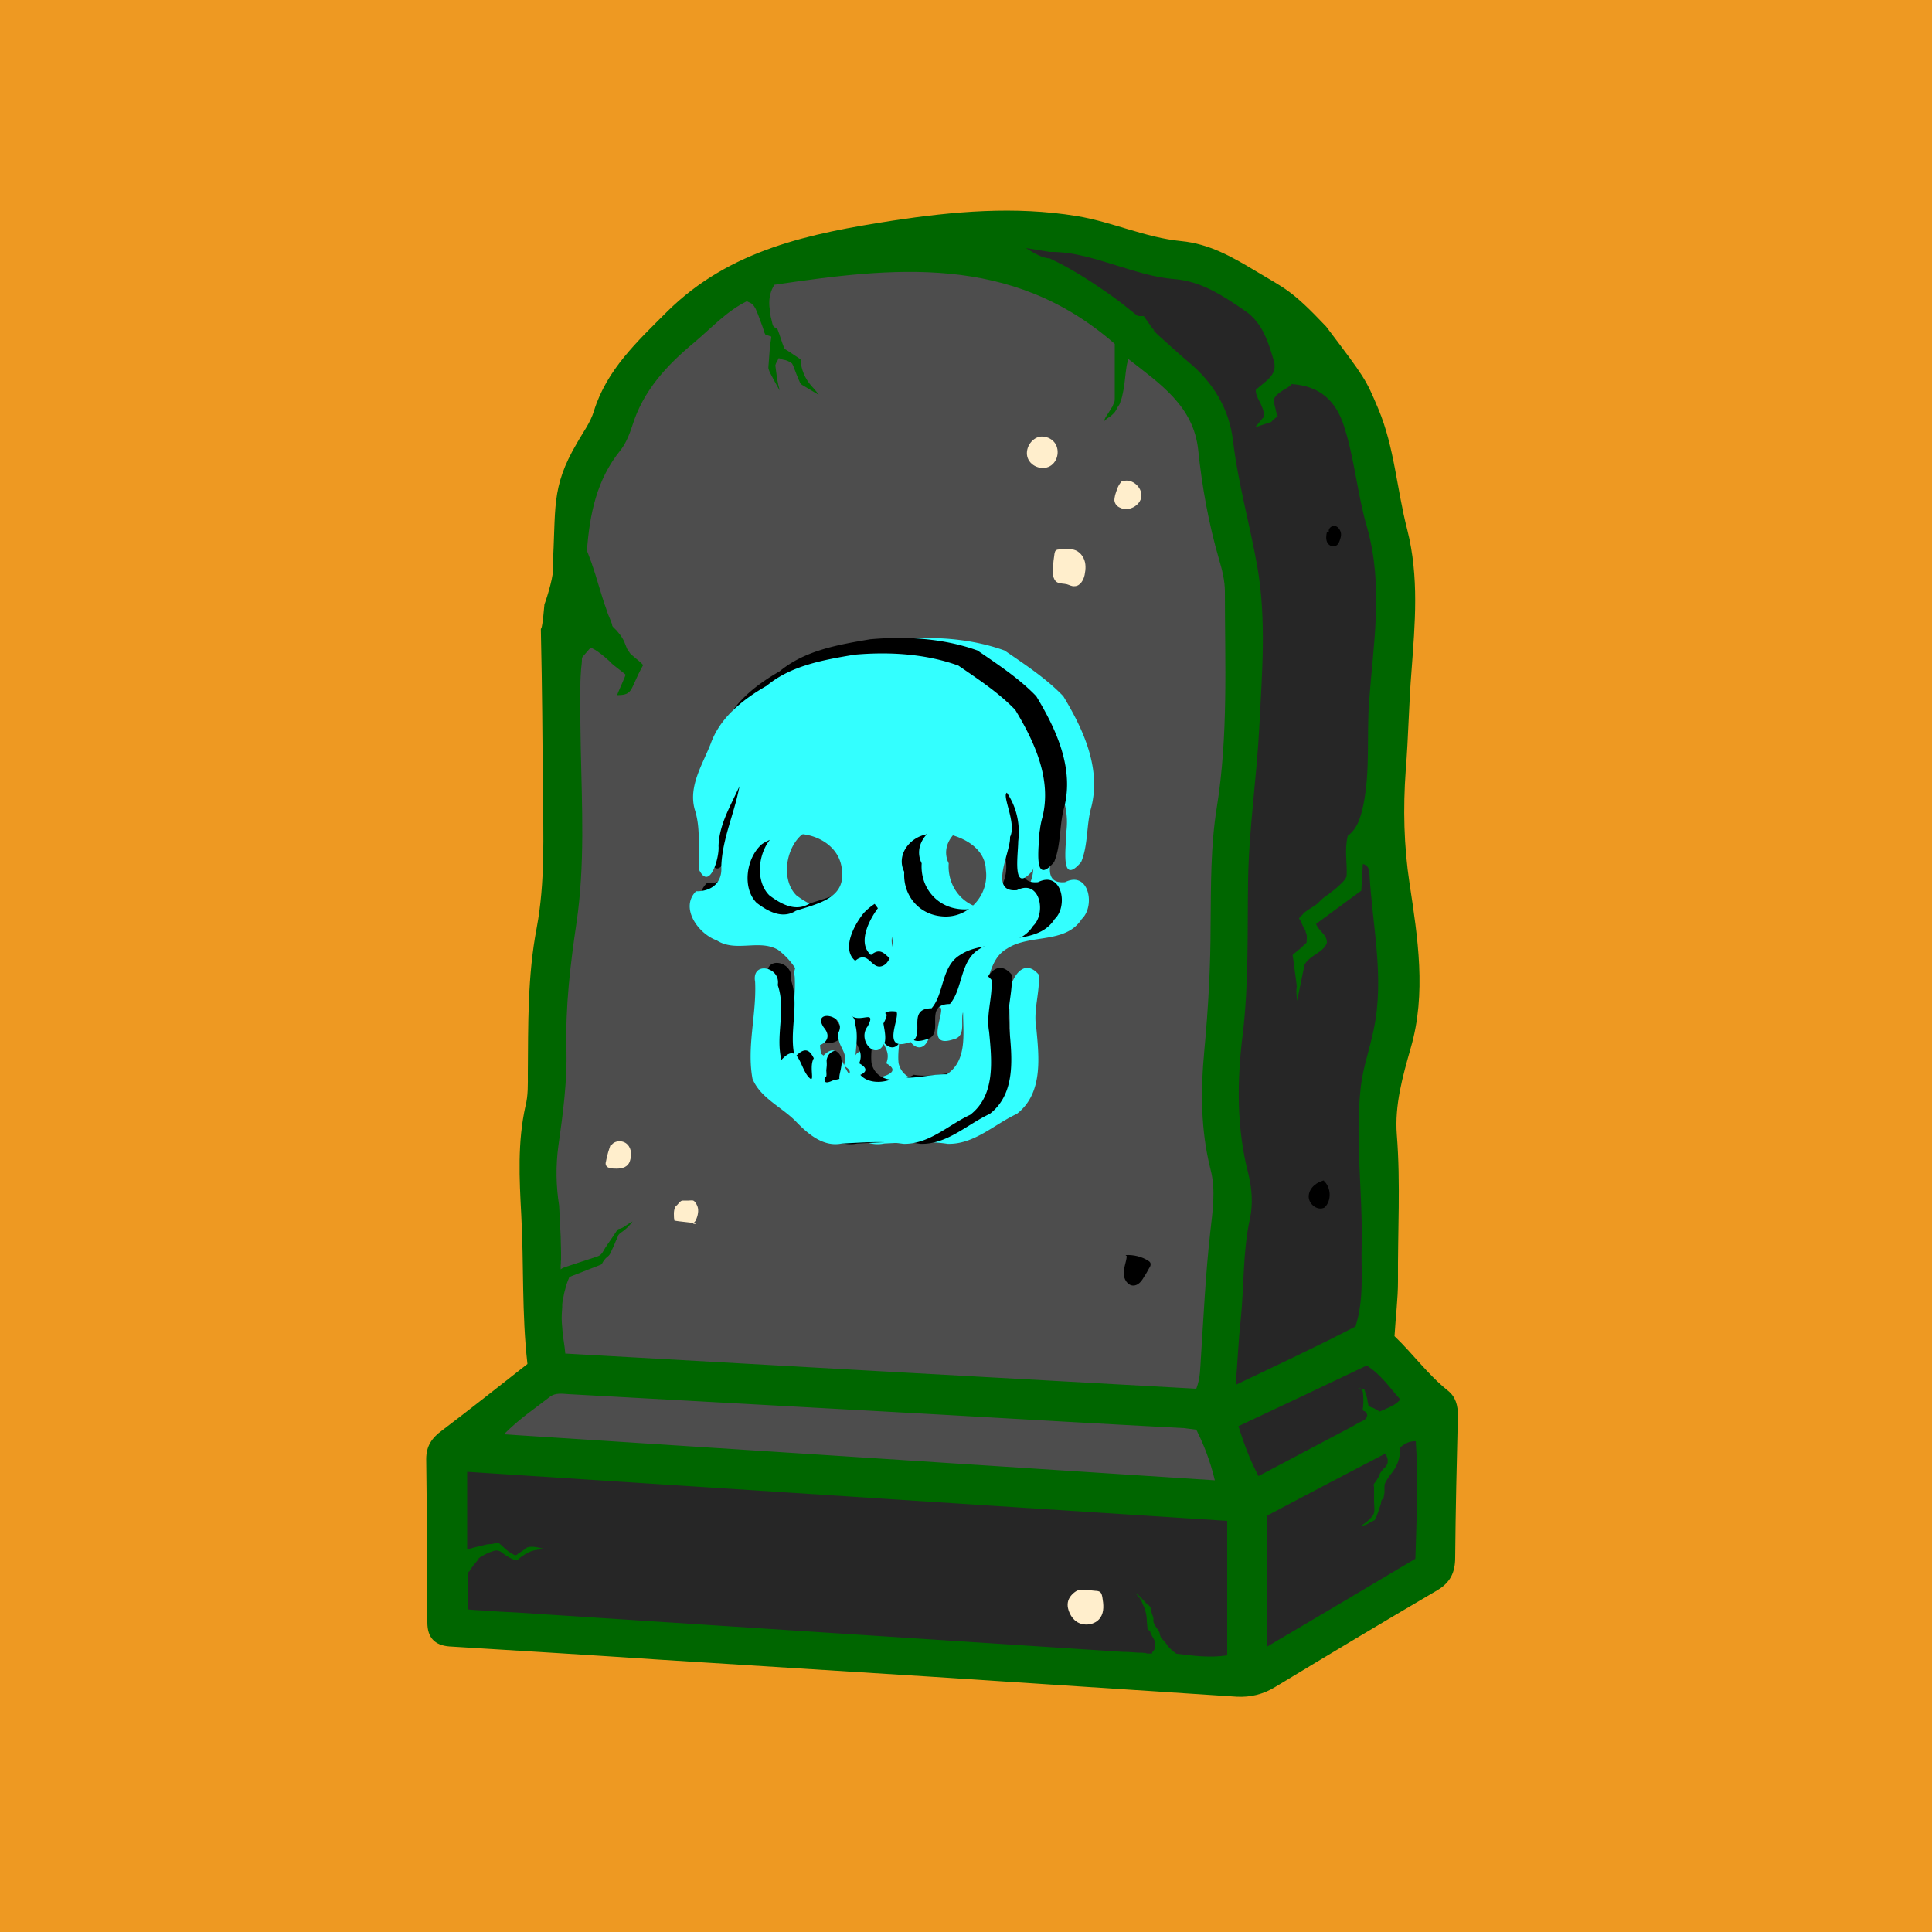
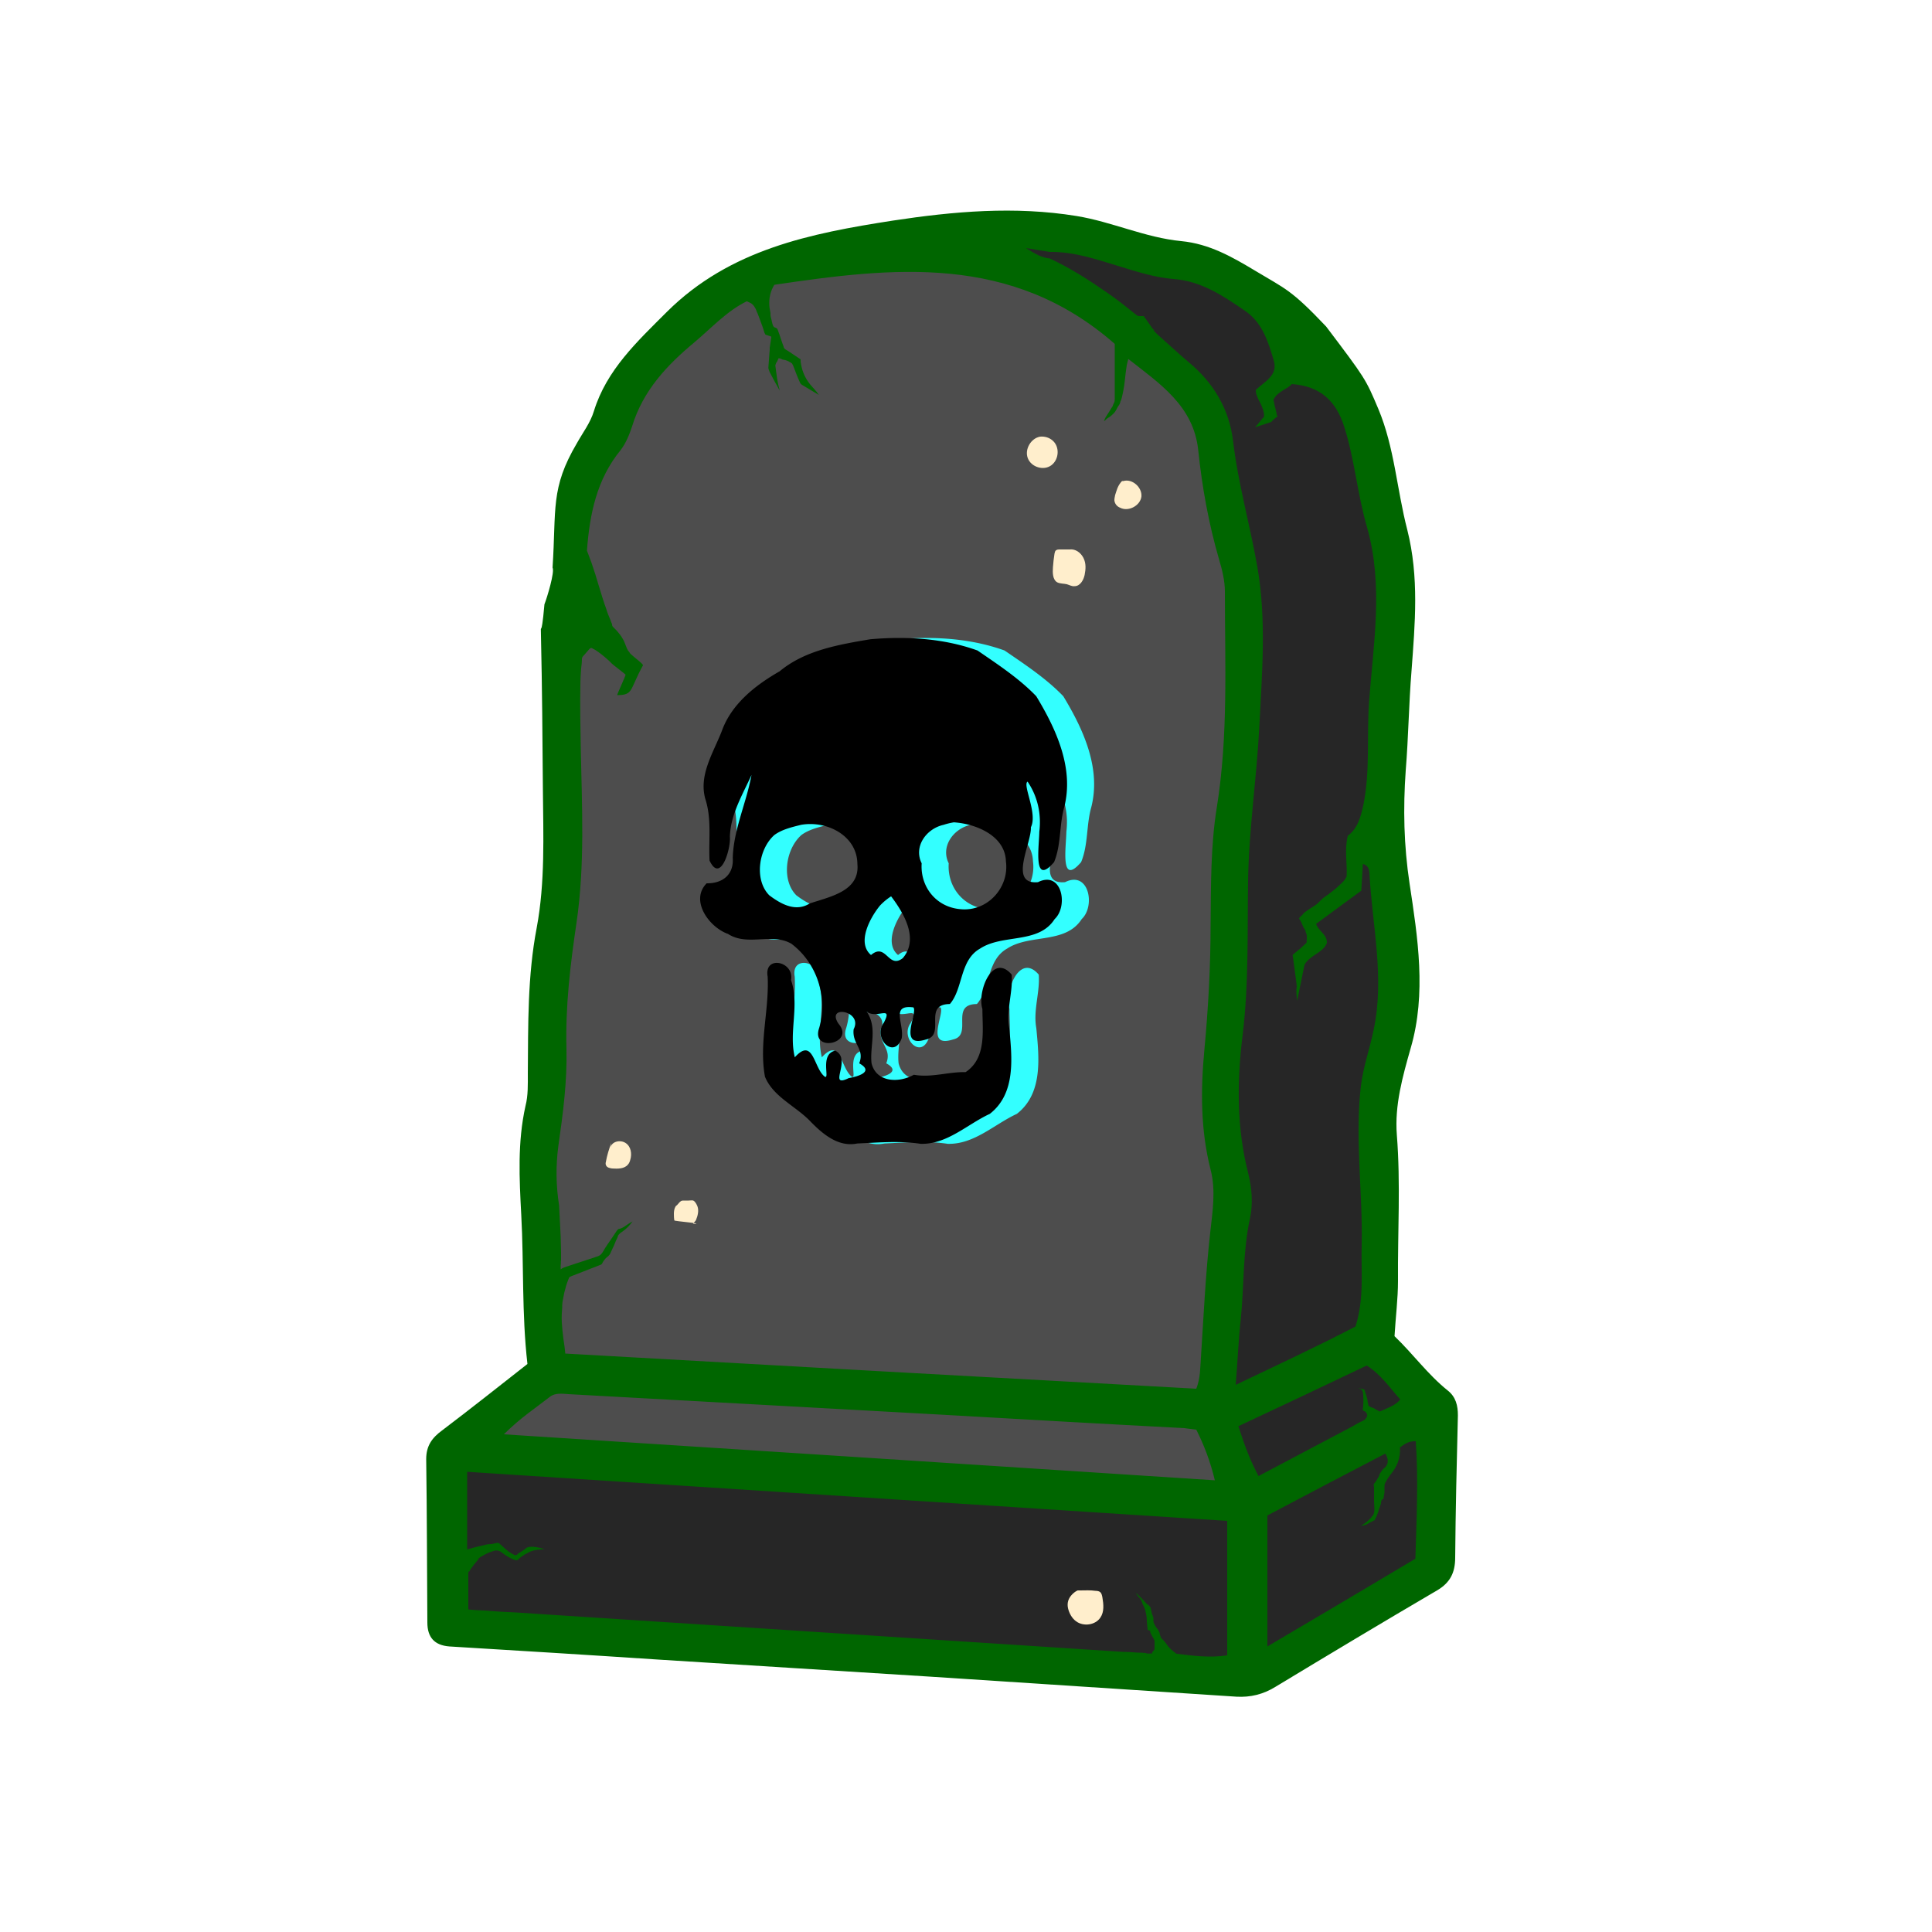
<svg xmlns="http://www.w3.org/2000/svg" preserveAspectRatio="xMinYMin meet" viewBox="0 0 500 500">
-   <path d="M0 0h500v500H0z" style="fill:#e92" />
  <path d="M141 329.6c1.4-21 1-42.6 3.5-64.1 1.4-11.7 3.9-23.3 4.9-35 1.3-16-.3-32-.7-48.1-.1-4.7-.6-9.4.6-14.1.6-2.4 1.5-4.9 4-5.4 4.3-1 3.1-3.4 2.2-6-1-2.9-1.9-5.8-3-8.6-6-14.7-.9-27.9 6.4-40.3 6.2-10.6 14.3-20.1 22.8-29 9.5-10 21.3-15 35.2-15.2 2.6 0 5.2-.1 7.9-.3 1.3-.1 2.6-.1 4-.2 1.2-.1 2.5 0 3.7-.2l1.2-.3c.7 0 1.4.2 2 .2 1.5.2 2.9.4 4.4.7 2.9.5 5.8 1 8.7 1.6 5.8 1.1 11.5 2.5 17.2 4 3.1.8 6.2 1.7 9.1 3.2 5.3 2.9 9.1 7.8 14.2 11 3.5 2.2 7.4 3.5 10.6 6.1 3.6 2.9 5.9 7 8.1 11.1 2.4 4.4 4.8 8.8 6.4 13.6.4 1.2.8 2.5 1.1 3.7 1.2 5.1 1.8 10.3 2.4 15.5.6 5.1 1.3 10.3 3 15.2.4 1.2.9 2.4 1.4 3.6.2.5.5 1 .6 1.5 0 .7-.1 1.4-.1 2.1-.1 15.1-1.4 30.1-1.7 45.2-.5 24.4-2.2 48.8-4.9 73.1-.5 4.3.1 8.5 1.1 12.6 2.9 12.2 3.8 24.4 2 37-1.5 10.6-1.5 21.5-2.2 32.3-.3 4.8-2.9 6.8-7.6 6.9-5.5.1-10.5-2.2-16-2.3-7.7-.2-15.1 1.6-22.6 2.4-12.6 1.2-24.8-1.1-37.2-2.6-2.2-.2-4.3-1.2-6.5-1.1-2.3 0-4.5.1-6.8 0-1.1-.1-2.2-.1-3.3-.4-.7-.2-1.2-.5-1.9-.6-3-.3-6-.3-9-.5-3-.1-6-.3-9-.4-6-.3-12.1-.5-18.1-.7s-12.1-.4-18.1-.6c-1.5 0-3-.1-4.5-.1-1.4 0-3-.3-4.4-.1-.4.1-.8.3-1.1.4-1.4.4-3.1.2-4.5-.1-4.4-1.2-5.5-5.9-5.6-9.9-.1-2.7.2-5.4.3-8.1-.2-2.7-.2-5.4-.2-8.7z" style="fill:#4d4d4d" />
  <path d="M325.5 413.5c-.8 5.2-.1 11.1-1.6 16.7-.6 2.2-1.1 4.3-3.5 5.2-2.3.8-3.9-.2-5-2.2-.8-1.4-2.2-1.3-3.6-1.4-11.3-.7-22.6-1.4-33.8-2-38.6-2-77.1-4-115.7-6-10.8-.5-21.6-.8-32.4-1.4-2.9-.2-8.7 0-9.4-3.9-.2-1.2-.9-2.2-1.2-3.4-.7-2.5-.8-5.2-.8-7.8-.2-6-.3-12.1-.5-18.1 0-1 0-2-.1-3 0-.7-.2-1.1-.5-1.6-.7-1.5-.1-3.2.9-4.4 1.3-1.6 3.1-2.3 5-1.5 6.2 2.3 12.7 1.8 19 2.2 29.6 1.7 59.3 3 89 4.4 27 1.3 53.9 2.7 80.9 4.1 9.3.5 12.9 4.3 12.9 13.7 0 3.3.2 6.6.4 10.4z" style="fill:#262626" />
  <path d="M239.4 360c-9.1-.3-18.3-.7-27.3-2-5.8-.9-11.4-2.2-17.2-3-6.2-.8-12.6-.9-18.8-1-9.5-.2-19.2-.3-28.4 2s-18.2 7.4-23.1 15.6c8.7 6.4 20.1 7.2 30.9 7.8 6.6.4 13.2.7 19.8 1.1 48.7 2.7 97.4 5.4 146.1 5.5-1.5-4.6-3-9.3-4.6-13.9-1.4-4.1-3.4-8.9-8.2-9.9-1.6-.3-3.2 0-4.8.1-2.8 0-5.7-.2-8.5-.3-11.9-.4-23.9-.9-35.8-1.3-6.7-.2-13.4-.5-20.1-.7z" style="fill:#4d4d4d" />
  <path d="M350.1 351.6c1.5-.8 3.2-1.6 4.1-3s1-3.1 1.1-4.7c.4-6.6.8-13.1 1.2-19.7.5-7.4.9-14.8.8-22.2-.1-7-.8-14-.4-20.9.4-6.4 1.7-12.7 2.4-19.1 2.5-22.6-2.8-45.4-1.8-68.1.4-8.4 1.7-16.8 2.2-25.3 1.5-22.9-2.5-46.2-11.5-67.3-.8-1.8-1.6-3.6-3.1-4.8-2-1.6-4.7-1.8-6.9-3.1-3.1-1.9-4.3-5.7-6-9-4.2-8.2-12.2-13.8-20.9-16.9s-17.9-4-27-4.9c-6.4-.6-12.8-1.2-19.2-1.9-3.1-.3-7.6.7-7.1 3.8 9.2 6.9 19.8 11.9 29.5 18.1s18.9 14.1 23.5 24.7c2 4.5 3 9.4 4 14.3 3 14 5.9 28 6.6 42.3.5 10.4-.2 20.9-.9 31.4-.9 13.7-1.5 27.5-2.1 41.2s-1 27.5-1.2 41.2c-.3 13.8-.4 27.5-.3 41.2 0 6.9.1 13.8.2 20.6 0 3.4.1 6.9.2 10.3.1 3.2-.2 6.7.2 10 .7 4.9 6.2 4.2 9.6 2.7 6.2-2.7 12.2-5.9 18.4-8.9 1.1-.4 3.3-2 4.4-2zM324 384.8c.4.7.9 1.5 1.7 1.5.5 0 1-.3 1.4-.5 4.6-3.1 8.4-7.3 13.4-9.6 3.4-1.6 7.1-2.2 10.6-3.4 5-1.7 9.5-4.6 14-7.4 1.6-1 3.4-2.5 3.1-4.4-.1-.7-.5-1.3-.9-1.8-2.5-3.4-5.5-6.3-8.9-8.7-.7-.5-1.4-.9-2.2-1-1-.1-2 .4-2.9.8-7.3 3.6-14.5 7.2-21.7 10.9-3.6 1.8-7.2 3.7-10.8 5.5-3 1.5-5.5 2.6-3.5 6.2 2.3 4 4.7 7.9 6.7 11.9zM327.2 427.8c.1.7.2 1.5.6 2 1.1 1.2 3 .5 4.4-.3l36.3-20.4c1.2-.7 2.5-1.4 3.3-2.6.8-1.3.9-2.9 1-4.4.4-8.1.7-16.2 1.1-24.4.1-2.3.1-4.8-1.2-6.6-1.4-2-4.1-2.6-6.5-2.3s-4.6 1.5-6.7 2.7c-9.7 5.4-19.4 10.7-29.1 16-3.2 1.8-7.1 3-6.8 7.2.3 4.9 1.1 9.8 1.6 14.6.3 3.1.7 6.1 1 9.2.3 3.1 1 6.3 1 9.3z" style="fill:#262626" />
  <path d="M272.4 114c1.9 1.6 1.7 4.9-.3 6.4s-5.2.5-6.1-1.8.8-5.2 3.2-5.6c1.1-.1 2.3.2 3.2 1zM288.6 128.1c-.1.5-.2.9-.2 1.4.1.9.7 1.6 1.5 1.9 2.1 1.1 5.2-.5 5.5-2.9.2-2.4-2.4-4.7-4.7-4-.2-.1-.5.1-.6.3-.9 1.1-1.1 2.1-1.5 3.3zM278.7 142.2h-4.4c-.4 0-.8 0-1.1.3-.2.2-.2.5-.3.8-.2 1.2-.3 2.3-.4 3.5-.1 1.4-.1 3.2 1.1 3.9.8.4 1.7.3 2.5.5.7.2 1.3.6 2 .5 1.4 0 2.3-1.5 2.6-2.9.3-1.5.4-3-.3-4.4s-2.1-2.4-3.6-2.2M158.2 295.8c-.6 1.6-1.1 3.2-1.4 4.9-.1.3-.1.7.1 1 .3.5.9.6 1.5.7 1.5.1 3.2.1 4.1-1 .3-.3.5-.8.6-1.2.5-1.6.2-3.5-1.2-4.4s-3.6-.4-3.9 1.2M180.5 312.2c-.2-.5-.6-1.3-1.1-1.5-.3-.1-.8 0-1.2 0h-1.1c-.3 0-.6 0-.8.1-.4.2-.8.8-1.1 1.1-.2.1-.3.2-.4.4-.3.5-.4 1.2-.4 1.8 0 .2 0 1.8.2 1.8 1 .2 4.5.5 5.5.7.6.1-1.1.3-.6-.1.2-.2.4-.4.6-.7.5-1.2.8-2.5.4-3.6zM278.5 419.6c1.9 1.4 5 1 6.3-1 1-1.5.8-3.4.5-5.2-.1-.5-.2-1-.5-1.3s-.8-.4-1.3-.4c-1.4-.2-2.6-.1-4-.1h-.6c-.5.2-1 .6-1.4 1-1 1-1.4 2.2-1.1 3.6.3 1.3 1 2.6 2.1 3.4z" style="fill:#fec" />
-   <path d="M343 305.4c-2.1.4-4.1 1.9-4.3 4s2.2 4.1 4.1 3.1c1.9-1.8 1.7-5.3-.3-7M291.6 325.1c-.1 1.5-.8 2.9-.8 4.4s1 3.2 2.5 3.2c1.3 0 2.2-1.2 2.8-2.3.5-.7.9-1.5 1.3-2.2.3-.4.5-.9.3-1.4-.1-.2-.3-.4-.5-.5-1.7-1.1-3.8-1.6-5.9-1.5M343.4 137.7c-.2.9-.3 1.9.1 2.7s1.5 1.3 2.3.8c.4-.2.6-.6.8-1 .3-.8.6-1.6.4-2.4-.2-.8-.8-1.6-1.6-1.7s-1.7.7-1.5 1.5M162.9 168.8c0 .5.1.9.1 1.3m-.1-1.3c0 .5.1.9.1 1.3" style="fill:#000" />
  <path d="M374.6 359.8c-5.1-4.1-8.9-9.4-13.7-14 .3-5.1.9-9.7.9-14.3-.1-12.6.7-25.2-.3-37.8-.6-7.7 1.5-15.1 3.6-22.5 4.1-14.1 1.8-28.6-.3-42.5-1.5-9.9-1.7-19.5-1-29.3.7-8.6.8-17.2 1.5-25.8.9-12.2 2-24.2-1.1-36.5-2.7-10.4-3.3-21.3-7.5-31.3-3.3-7.8-3.3-7.8-13.5-21.3-9.1-9.6-10.5-9.7-18.3-14.4-6-3.6-11.9-7-19.2-7.7-9.3-.9-17.9-5-27.1-6.5-16-2.6-31.8-1.2-47.6 1.2-21.2 3.3-42.1 7.4-58.4 23.6-7.7 7.7-15.6 15-18.9 25.7-.9 3-2.9 5.6-4.4 8.3-6.9 11.7-5.3 17-6.3 32.2.6 1.1-1.4 7.7-2.1 9.5-.9 10.2-1 3.7-.9 8.1.3 13.3.4 26.6.5 39.8.1 12 .6 24-1.6 35.8-2.4 12.5-2.2 25.1-2.3 37.7 0 2.8.1 5.7-.6 8.4-2.1 9.4-1.6 18.8-1.1 28.2.7 12.8.1 25.5 1.6 38.6-7.4 5.8-14.7 11.6-22.1 17.2-2.6 1.9-4.1 4-4.1 7.4.2 14.1.2 28.2.3 42.3 0 3.8 1.8 5.9 5.7 6.2 18.1 1.1 36.1 2.2 54.1 3.4 23.4 1.5 46.7 2.9 70.1 4.4 26.5 1.7 53 3.5 79.5 5.2 3.6.2 6.9-.6 10-2.5 13.9-8.4 27.9-16.8 41.9-25 3.4-2 4.7-4.6 4.7-8.5.1-12.3.4-24.6.7-36.8 0-2.5-.5-4.8-2.7-6.5zm-230.1-63.2c1.2-8.4 2.3-16.7 2.1-25.2-.3-11 1-21.8 2.6-32.6 2.2-15 1.4-30.1 1.1-45.2-.1-5.5-.2-11-.1-16.4 0-1.4.1-2.8.2-4.2.1-.8.2-1.6.2-2.5 0-.4.3-.7.6-1 .4-.5.9-1 1.3-1.5.1-.1.2-.2.4-.3.1 0 .3 0 .4.1 1.8.8 4.9 3.7 5 3.9 0 .1 3.6 2.8 3.6 2.9.1.1-2.2 5.1-2.2 5.3 4.3 0 3.2-1.4 6.7-7.7.2-.4-3.5-2.9-3.5-3.4-.6-.6-.8-1.4-1.1-2.1-.3-.9-.8-1.7-1.3-2.4-.3-.4-.6-.7-.9-1.1l-.9-.9c-.2-.2-.3-.4-.3-.7-.1-.4-.3-.7-.4-1.1-.4-.9-.8-1.9-1.1-2.9-.7-1.9-1.3-3.9-1.9-5.9s-1.2-4-1.9-6c-.4-1.1-.8-2.1-1.2-3.2.7-9.4 2.5-18.4 8.7-26 1.4-1.8 2.3-4.1 3-6.2 2.8-9.2 9-15.8 16.1-21.7 4.4-3.7 8.4-8.1 13.5-10.6.1-.1.5.2.6.2l.6.3c.4.3.7.6.9 1 .4.5.5 1.2.8 1.7.2.5.4 1.1.6 1.6.4 1.1.8 2.1 1.1 3.2.1.2.1.3.2.4 0 .1.1.2.1.2s.2.1.3.1c.4.1.8.3 1.2.4.1 0-.4 2.7-.4 2.9v.5c0 .4-.1.9-.1 1.3-.1.9-.1 1.8-.2 2.7 0 .3-.1.7 0 1s.2.5.3.8c.8 1.6 1.7 3.2 2.6 4.8-.1-.2-.1-.6-.2-.8-.1-.3-.1-.5-.2-.8-.1-.5-.2-1.1-.3-1.6-.1-.7-.2-1.4-.3-2.2 0-.3-.1-.5-.1-.8 0-.2-.1-.3 0-.5.1-.3.2-.6.4-.8.1-.3.3-.6.4-.9 0 0 .6.1.7.2.2.1.4.2.6.2.6.1 1.1.3 1.6.6.2.1.4.2.6.4l.3.6c.5 1.3 1 2.7 1.6 4 .1.2.2.5.4.7s.4.3.6.4c1.3.8 2.7 1.6 4 2.4-.6-1-1.5-1.8-2.3-2.8-1.2-1.5-2-3.3-2.3-5.2-.1-.4-.1-.8-.1-1.2-1-.7-2-1.3-3-2-.4-.3-.9-.5-1.2-.8-.1-.1-.2-.3-.2-.5-.1-.3-.2-.5-.3-.8-.4-1.1-.7-2.2-1.1-3.2-.1-.3-.2-.7-.5-.8-.1-.1-.3-.1-.5-.2-.3-.2-.4-.6-.5-.9-.1-.4-.2-.9-.3-1.3-.1-.3-.2-.7-.2-1.1V81c-.1-.7-.3-1.4-.3-2.1-.1-1.8.3-3.6 1.3-5.2 30.5-4.5 61.3-8.2 88.1 15.3v14c0 .4 0 .9-.2 1.3-.1.1-.1.2-.2.4-.1.3-.2.6-.4.8-.3.5-.6 1-1 1.6s-.8 1.2-1 1.9c.1-.1.2-.1.3-.2l.3-.3c.2-.2.5-.4.7-.5.5-.3.9-.7 1.3-1.1.2-.2.3-.4.5-.7s.4-.8.6-1.1c.3-.3.5-.8.6-1.3.1-.2.2-.3.2-.5.1-.2.1-.4.2-.7.1-.5.2-.9.3-1.4.4-2 .5-4 .8-6 .1-.8.3-1.5.5-2.3 8.3 6.5 16.9 12.2 18.1 23.6 1 9.6 2.7 19 5.4 28.3.8 2.7 1.5 5.5 1.5 8.3 0 18.7.9 37.3-2.1 55.9-1.6 9.9-1.5 20.2-1.6 30.3 0 10.8-.6 21.6-1.6 32.3-1 10.5-1 20.9 1.6 31.1 1.4 5.4.5 10.8-.1 16.3-1.2 10.7-1.7 21.5-2.4 32.3-.2 2.6-.1 5.3-1.2 8.1-54.4-3-108.7-6-163.3-9.1 0 0-.2-1.7-.2-1.8l-.3-2.1c-.2-1.4-.3-2.7-.4-4.1-.1-1.4 0-2.7.1-4v-.5c0-.5.1-1.1.2-1.5.1-.5.2-1.1.3-1.6.3-1.2.6-2.4 1.1-3.6.1-.2.1-.3.2-.5.1-.1.3-.2.5-.3 2.6-1 5.1-2 7.7-3 .3-.1.4-.5.6-.8.2-.3.4-.6.7-.9.2-.2.5-.4.7-.6.4-.4.6-.9.8-1.4.4-.8.8-1.7 1.1-2.5.2-.4.4-.8.5-1.1 0-.1 0-.2.1-.3.3-.5 1-.9 1.4-1.2.9-.7 1.7-1.5 2.3-2.4-.8.4-1.4.9-2.2 1.4-.3.2-.7.4-1.1.5-.1 0-.2 0-.4.1-.1 0-.1.1-.1.1-.2.2-.4.5-.6.8l-1.2 1.8c-.5.7-1 1.4-1.5 2.2s-.8 1.6-1.6 2c-.2.1-.5.2-.8.3-2.5.8-5.1 1.7-7.6 2.5-.5.2-1 .3-1.5.7v-1c.1-.5 0-1 .1-1.4v-2c0-1.4-.1-2.7-.1-4.1-.1-2.7-.3-5.4-.4-8-.8-5-.9-10.2-.2-15.4zm-2.2 64.9c1.4-1.1 3.2-.8 4.8-.7 32.1 1.8 64.2 3.5 96.3 5.3 21 1.2 42 2.4 63.1 3.5 1 .1 2 .3 3.1.4 2 4 3.6 8.1 4.8 13.1-61.3-4-122.1-7.9-184-11.9 4.2-4.2 8.2-6.8 11.9-9.7zm175.3 66.9c-4.5.7-8.9.1-13-.4-.2 0-.4-.2-.5-.3-.2-.1-.3-.2-.5-.4-.3-.2-.6-.5-.9-.8-.6-.6-1-1.4-1.6-2-.2-.2-.5-.4-.6-.6-.2-.4-.3-.8-.4-1.2 0-.1 0-.2-.1-.4-.1-.1-.2-.2-.2-.4-.5-.6-.9-1.2-1.2-1.9-.1-.2-.1-.5-.1-.7.1-.6-.2-1.2-.4-1.7-.1-.5-.2-.9-.3-1.4 0-.1-.1-.3-.2-.4-.2-.3-.5-.5-.8-.7-.7-.8-1.4-1.5-2.1-2.2-.3-.3-.6-.5-.9-.7.2.1.3.4.5.6.1.2.3.4.5.6.3.4.6.8.8 1.4 0 .2.2.5.3.7.3.6.5 1.1.6 1.7.2.8.3 1.6.3 2.4.1.7.1 1.5.2 2.2 0 0 .5.2.6.2.1.1.1.3.1.5.2.5.5 1 .8 1.5l.3.6v1.7c0 .2 0 .5-.1.7-.2.3-.6.5-.5.9-.4 0-1 .1-1.4 0-.1 0-.2 0-.3-.1-.7-.1-1.3-.1-2-.1-1.3-.1-2.6-.2-3.9-.2-11.3-.7-22.6-1.5-33.9-2.2s-22.6-1.5-33.9-2.2c-11.3-.7-22.6-1.5-33.9-2.2-11.3-.7-22.6-1.5-33.9-2.2-5.7-.4-11.3-.7-17-1.1-2.8-.2-5.7-.4-8.5-.5l-4.2-.3c-.3 0-4.1-.2-4.1-.3v-9.6l.1-.1.2-.2c.1-.2.2-.3.3-.5.3-.4.5-.7.8-1.1s.7-.8 1-1.2c.1-.2.2-.3.3-.5.2-.2.5-.4.7-.5.3-.2.6-.3.9-.5.6-.3 1.2-.6 1.9-.8.5-.2 1-.3 1.5-.2.4.1.8.3 1.1.6 1.1.8 2.3 1.6 3.6 1.9.3.1.4-.2.6-.3.5-.5 1.1-.9 1.6-1.2.1-.1.3-.2.4-.2.3-.2.6-.3.9-.5 1.2-.5 2.5-.6 3.8-.7-.9-.3-1.9-.5-3-.6-.6 0-1.2 0-1.7.3l-.2.2c-.1.1-.3.2-.4.3l-.9.6c-.1 0-.1.1-.2.1-.2.1-.4.2-.5.4-.1.1-.4.3-.6.3-.1 0-.3-.1-.5-.2-.1-.1-.3-.1-.4-.2-.3-.2-.6-.4-.8-.5-.8-.6-1.6-1.4-2.4-2.1-.1-.1-.2-.1-.3-.2h-.4c-.3.1-.6.1-.9.2-.2 0-.3.1-.5.1h-.3c-.3 0-.6.1-.9.1-.4.1-.9.2-1.3.3-1.3.3-2.5.6-3.8 1v-20.1c65.6 4.2 131 8.5 196.7 12.7v34.8zM298.9 85.9l-2.9-4.1h-1.3c-.2 0-.3-.2-.5-.2l-3-2.4c-2-1.6-4.1-3.1-6.2-4.5-4.2-2.9-8.6-5.6-13.3-7.8-2.1-.2-3.8-1.2-6.2-2.7 2.6.4 4.4.7 6.2 1 6.2-.1 12 1.9 17.9 3.7 4.6 1.4 9.2 2.9 14 3.3 7.3.5 13 4.4 18.7 8.3 4.5 3.1 6 8.2 7.4 13 1 3.7-2.5 5.3-4.7 7.4v.4c0 .2.1.4.1.6.1.4.3.7.4 1.1.4.8.8 1.5 1.1 2.3.2.4.3.8.4 1.2s.2.9.1 1.3c0 .2-.3.4-.4.5-.6.8-1.3 1.6-1.9 2.3l4.2-1.4c.3-.3.5-.6.8-.8.3-.2.6-.5.9-.7-.3-.2-.3-.3-.3-.6-.1-.4-.2-.9-.3-1.3l-.3-1.2c0-.2-.1-.4-.1-.6 0-.1-.2-.5-.1-.6 1.1-2.2 3.5-2.6 4.7-4 7.4.5 11.5 4.4 13.6 11.1 2.7 8.5 3.4 17.5 5.9 26 4.3 15.2 1.6 30.2.5 45.3-.6 8.7.3 17.6-1.4 26.2-.7 3.3-1.5 6.4-4.1 8.3-.9 3.7-.1 7.1-.3 10.5-.4 1-1.3 1.8-2.1 2.5-.7.7-1.5 1.3-2.3 1.9l-.1.1c-.7.5-1.5 1-2.1 1.6l-.9.9c-.3.3-.7.5-1.1.8-.7.4-1.4.9-2.1 1.4-.2.2-.5.3-.6.6l-.4.4-.4.4c-.1.1-.2.2-.2.3s.1.1.1.2c.5.6.7 1.5 1.1 2.2.1.2.3.4.4.7.1.1.1.2.1.4.2.4.3.8.3 1.2v.6c-.1.4.1.8-.2 1.1-.4.4-.9.8-1.3 1.2-.2.2-.4.4-.6.5-.4.4-.9.7-1.3 1.1-.1.1-.2.1-.2.2-.1.1-.1.3 0 .5.3 2.2.6 4.5.9 6.7 0 .3.1.7.1 1.1-.1.3-.1.6-.1 1 0 .9.1 1.8.2 2.6l1.9-9.3c1.4-2.6 4.9-3.1 5.8-5.7 0-2.3-2.1-2.9-2.8-4.9 3.7-2.7 7.5-5.5 11.7-8.6.1-2 .3-4.4.4-6.9 1.4.3 1.6 1.4 1.7 2.3.7 13.5 4 27 1.1 40.6-1 4.9-2.7 9.6-3.3 14.5-1.6 13.8.5 27.5.2 41.2-.2 6.9.7 13.9-1.6 21.1-10 5.2-20.1 9.9-31 15.1.5-6.1.7-11.5 1.3-16.9.9-8.7.5-17.6 2.4-26.2.8-3.7.5-7.7-.4-11.4-3.1-12-3-24-1.5-36.1 1.6-13.2 1.2-26.5 1.4-39.8s2.2-26.4 2.9-39.7c.7-13.9 1.9-27.9-.5-41.6-1.9-10.9-5-21.6-6.3-32.7-1-8.2-5.1-15-11.5-20.3-2.4-2-4.6-4.1-7-6.2-.6-.5-1.1-1-1.7-1.6-.1-.1-.2-.1-.2-.2-.2-.2-.2-.4-.3-.7m53.1 274.2s.1.1.2.1.1 0 .2.1c.2 0 .3.1.4.2.2.2.3.4.4.6 0 .3.1.6.1 1 0 .7.1 1.5 0 2.2 0 .4 0 .7-.1 1.1v.4c0 .2.2.2.4.3.3.1.5.4.6.6s.2.4.1.6c0 .2-.1.4-.2.5-.2.4-.5.6-.9.8-.9.4-1.8.9-2.6 1.4-8 4.2-16 8.5-24.4 12.9-2.2-4.1-3.7-8.2-5.2-12.9 11.1-5.2 22.1-10.4 33.2-15.7 3.7 2.3 6 5.8 8.7 8.8-1.5 1.7-3.4 2.2-5.3 3.1l-.6-.3c-.2-.1-.5-.3-.7-.4s-.4-.3-.7-.3c-.3-.1-.7-.3-.9-.5-.1-.1-.1-.2-.1-.4-.1-.4-.2-.7-.2-1.1-.1-.5-.2-.9-.4-1.4-.1-.4-.3-.9-.4-1.3l-2.1-.8 2.1.8m5.2 26.7v-1.5c0-.3 0-.7.2-1 .1-.2.1-.3.2-.4 0-.1.1-.1.1-.2.3-.5.6-1 1-1.5 1.7-2 2.7-4.3 2.5-7.1 1.1-.8 2.2-1.7 4.1-1.6.7 9.8.2 20-.1 30.4-12.6 7.5-25.2 15-38.3 22.7v-33.9c10.2-5.4 20.3-10.7 30.5-16 .3.4.5.9.6 1.4.1.3 0 .7 0 1 0 .2-.1.3-.2.5 0 .1-.1.2-.2.4l-.4.4c-.2.1-.3.3-.5.5s-.4.5-.5.7c-.1.1-.2.2-.2.4-.1.1-.2.3-.2.5-.3.5-.6 1.1-1 1.6-.2.2-.4.5-.4.8 0 .1 0 .2.1.3v3.9c0 .7.1 1.3.1 2 0 .5-.1 1.2-.4 1.6l-.3.3s-.1.1-.1.2-.1.1-.2.2c-.7.8-1.6 1.4-2.5 2 .6-.1 1.2-.2 1.7-.5.4-.2.8-.5 1.3-.7.1 0 .2-.2.4-.2h.1c.2-.3.3-.6.5-1 .1-.1.1-.3.2-.5s.1-.3.2-.5c0-.1.1-.2.1-.3.1-.4.2-.8.4-1.2.1-.2.1-.4.2-.6 0-.1.1-.2.1-.4s0-.4.1-.5c0-.2.1-.4.3-.5h.2l.3-1.7z" style="fill:#060" />
  <path d="M201.55 200.496c-1.314 7.195-4.672 14.07-4.898 21.49.301 4.295-2.68 6.602-6.762 6.52-4.39 4.399.542 11.35 5.509 13.125 5.069 3.289 11.358-.386 16.38 2.564 6.667 5.038 9.45 13.97 7.15 21.8-2.287 6.465 9.42 4.114 5.017-1.054-3.401-5.05 6.411-3.38 3.9 1.415-.475 3.849 2.937 5.095 1.418 8.824 3.956 2.192-.331 3.42-2.74 3.834-5.644 2.719 1.02-4.87-3.45-7.115-4.094.86-1.32 7.486-2.725 6.72-2.893-2.189-2.89-10.374-7.746-5.033-1.611-6.581 1.329-13.435-.936-19.977.928-4.886-7.054-6.571-6.044-.904.402 8.648-2.315 17.28-.755 25.887 2.147 5.308 8.155 7.7 11.925 11.795 3.097 3.159 7.111 6.536 11.93 5.541 5.467-.229 10.944-.717 16.385.122 6.845.209 12.07-5.02 17.911-7.706 6.867-5.27 5.786-14.684 5.101-22.182-.839-4.63 1.003-9.26.66-13.847-4.951-5.854-9.013 4.436-7.602 8.858 0 5.561 1.104 12.725-4.385 16.348-4.53-.11-8.84 1.48-13.405.648-3.705 2.126-9.704 2.072-10.927-2.99-.488-4.494 1.62-9.206-1.244-13.4 2.516 2.094 6.904-1.809 4.458 2.886-2.983 3.82 2.526 9.71 4.6 4.069.688-3.784-2.976-8.807 3.048-7.996 1.228 1.335-4.195 10.672 3.218 8.312 5.285-1.119-.94-9.132 6.217-9.16 3.464-3.941 2.531-11.33 7.83-14.32 5.908-3.864 15.132-1.074 19.348-7.618 3.594-3.349 1.903-12.63-4.295-9.555-7.747.73-1.599-10.14-1.815-14.214 1.825-3.547-2.217-11.015-.825-11.807 2.63 3.888 3.572 8.437 3.006 12.981-.049 3.854-1.74 14.299 3.804 7.86 1.877-4.487 1.33-9.57 2.668-14.238 2.578-10.079-2.039-20.164-7.186-28.7-4.384-4.596-9.95-8.26-15.176-11.867-8.79-3.195-18.498-3.768-27.782-2.967-8.213 1.376-16.898 2.826-23.44 8.238-6.376 3.632-12.483 8.455-15.004 15.432-2.196 5.62-6.043 11.345-4.295 17.59 1.672 5.204.786 10.61 1.056 15.93 2.85 6.08 5.542-3.111 5.275-6.152.158-5.765 3.305-10.868 5.624-15.987zm52.353 12.37c5.862.405 13.283 3.56 13.443 10.137.891 6.6-4.626 12.999-11.698 12.351-6.423-.51-10.53-5.872-10.104-11.901-2.15-4.323 1.196-8.953 5.687-9.946.87-.283 1.766-.495 2.672-.642zm-39.555.562c6.8-1.17 14.536 2.908 14.559 10.183.639 7.032-7.087 8.41-12.356 10.172-3.647 2.276-7.435.157-10.465-2.136-3.93-3.977-2.775-11.991 1.376-15.621 2.013-1.44 4.504-2.006 6.886-2.598zm23.268 18.553c3.292 4.373 7.244 11.041 2.987 16.005-3.78 2.929-4.256-4.167-8.222-.825-3.722-3.15-.29-9.56 2.321-12.76a15.38 15.38 0 0 1 2.914-2.42z" style="fill:#3ff" transform="rotate(-.124 231.703 230.613)" />
  <path d="M194.55 200.496c-1.314 7.195-4.672 14.07-4.898 21.49.301 4.295-2.68 6.602-6.762 6.52-4.39 4.399.542 11.35 5.509 13.125 5.069 3.289 11.358-.386 16.38 2.564 6.667 5.038 9.45 13.97 7.15 21.8-2.287 6.465 9.42 4.114 5.017-1.054-3.401-5.05 6.411-3.38 3.9 1.415-.475 3.849 2.937 5.095 1.418 8.824 3.956 2.192-.331 3.42-2.74 3.834-5.644 2.719 1.02-4.87-3.45-7.115-4.094.86-1.32 7.486-2.725 6.72-2.893-2.189-2.89-10.374-7.746-5.033-1.611-6.581 1.329-13.435-.936-19.977.928-4.886-7.054-6.571-6.044-.904.402 8.648-2.315 17.28-.755 25.887 2.147 5.308 8.155 7.7 11.925 11.795 3.097 3.159 7.111 6.536 11.93 5.541 5.467-.229 10.944-.717 16.385.122 6.845.209 12.07-5.02 17.911-7.706 6.867-5.27 5.786-14.684 5.101-22.182-.839-4.63 1.003-9.26.66-13.847-4.951-5.854-9.013 4.436-7.602 8.858 0 5.561 1.104 12.725-4.385 16.348-4.53-.11-8.84 1.48-13.405.648-3.705 2.126-9.704 2.072-10.927-2.99-.488-4.494 1.62-9.206-1.244-13.4 2.516 2.094 6.904-1.809 4.458 2.886-2.983 3.82 2.526 9.71 4.6 4.069.688-3.784-2.976-8.807 3.048-7.996 1.228 1.335-4.195 10.672 3.218 8.312 5.285-1.119-.94-9.132 6.217-9.16 3.464-3.941 2.531-11.33 7.83-14.32 5.908-3.864 15.132-1.074 19.348-7.618 3.594-3.349 1.903-12.63-4.295-9.555-7.747.73-1.599-10.14-1.815-14.214 1.825-3.547-2.217-11.015-.825-11.807 2.63 3.888 3.572 8.437 3.006 12.981-.049 3.854-1.74 14.299 3.804 7.86 1.877-4.487 1.33-9.57 2.668-14.238 2.578-10.079-2.039-20.164-7.186-28.7-4.384-4.596-9.95-8.26-15.176-11.867-8.79-3.195-18.498-3.768-27.782-2.967-8.213 1.376-16.898 2.826-23.44 8.238-6.376 3.632-12.483 8.455-15.004 15.432-2.196 5.62-6.043 11.345-4.295 17.59 1.672 5.204.786 10.61 1.056 15.93 2.85 6.08 5.542-3.111 5.275-6.152.158-5.765 3.305-10.868 5.624-15.987zm52.353 12.37c5.862.405 13.283 3.56 13.443 10.137.891 6.6-4.626 12.999-11.698 12.351-6.423-.51-10.53-5.872-10.104-11.901-2.15-4.323 1.196-8.953 5.687-9.946.87-.283 1.766-.495 2.672-.642zm-39.555.562c6.8-1.17 14.536 2.908 14.559 10.183.639 7.032-7.087 8.41-12.356 10.172-3.647 2.276-7.435.157-10.465-2.136-3.93-3.977-2.775-11.991 1.376-15.621 2.013-1.44 4.504-2.006 6.886-2.598zm23.268 18.553c3.292 4.373 7.244 11.041 2.987 16.005-3.78 2.929-4.256-4.167-8.222-.825-3.722-3.15-.29-9.56 2.321-12.76a15.38 15.38 0 0 1 2.914-2.42z" style="fill:#000" transform="rotate(-.124 224.703 230.613)" />
-   <path d="M191.432 203.408c-1.273 6.975-4.526 13.64-4.745 20.832.292 4.164-2.596 6.4-6.549 6.322-4.252 4.263.525 11.002 5.335 12.723 4.91 3.188 11-.375 15.864 2.485 6.458 4.884 9.154 13.543 6.926 21.134-2.215 6.266 9.124 3.987 4.859-1.022-3.294-4.896 6.21-3.277 3.777 1.371-.46 3.731 2.845 4.94 1.374 8.554 3.831 2.126-.321 3.316-2.655 3.717-5.465 2.636.989-4.721-3.341-6.897-3.965.833-1.278 7.256-2.64 6.515-2.8-2.123-2.799-10.058-7.5-4.88-1.561-6.38 1.286-13.023-.907-19.366.898-4.736-6.832-6.37-5.854-.877.39 8.385-2.242 16.753-.732 25.096 2.08 5.146 7.899 7.464 11.55 11.435 3 3.062 6.888 6.335 11.555 5.371 5.295-.222 10.599-.695 15.87.118 6.628.203 11.689-4.867 17.346-7.47 6.65-5.11 5.604-14.235 4.94-21.504-.812-4.487.972-8.977.64-13.423-4.795-5.675-8.73 4.3-7.363 8.587 0 5.39 1.07 12.336-4.247 15.848-4.387-.107-8.562 1.435-12.983.628-3.588 2.061-9.399 2.009-10.583-2.898-.473-4.357 1.568-8.925-1.205-12.991 2.437 2.03 6.687-1.753 4.318 2.798-2.89 3.704 2.447 9.412 4.455 3.945.667-3.669-2.882-8.538 2.952-7.752 1.19 1.294-4.063 10.346 3.117 8.058 5.119-1.085-.911-8.853 6.021-8.88 3.355-3.82 2.452-10.983 7.583-13.881 5.722-3.746 14.656-1.042 18.74-7.386 3.48-3.246 1.843-12.244-4.16-9.263-7.503.708-1.549-9.83-1.758-13.779 1.767-3.439-2.147-10.678-.8-11.446 2.548 3.77 3.46 8.179 2.912 12.584-.047 3.736-1.685 13.862 3.684 7.62 1.818-4.35 1.29-9.277 2.584-13.803 2.498-9.77-1.974-19.546-6.96-27.822-4.245-4.455-9.636-8.007-14.698-11.504-8.514-3.097-17.915-3.652-26.907-2.876-7.954 1.334-16.366 2.74-22.702 7.986-6.176 3.52-12.09 8.196-14.531 14.96-2.128 5.449-5.854 10.998-4.16 17.051 1.619 5.046.76 10.286 1.022 15.444 2.76 5.894 5.367-3.016 5.109-5.964.153-5.589 3.2-10.536 5.447-15.498zm50.704 11.991c5.677.394 12.865 3.452 13.02 9.828.863 6.398-4.481 12.6-11.33 11.973-6.22-.494-10.2-5.693-9.786-11.537-2.083-4.19 1.158-8.679 5.508-9.642.844-.275 1.71-.48 2.588-.622zm-38.31.545c6.586-1.133 14.079 2.82 14.1 9.872.62 6.817-6.863 8.153-11.967 9.86-3.531 2.207-7.2.153-10.134-2.07-3.808-3.855-2.689-11.624 1.332-15.144 1.949-1.395 4.362-1.944 6.67-2.518zm22.536 17.986c3.188 4.239 7.015 10.703 2.892 15.515-3.66 2.84-4.121-4.04-7.963-.8-3.604-3.053-.28-9.267 2.249-12.369a14.9 14.9 0 0 1 2.822-2.346z" style="fill:#3ff" transform="rotate(-.124 224.509 232.604)" />
</svg>